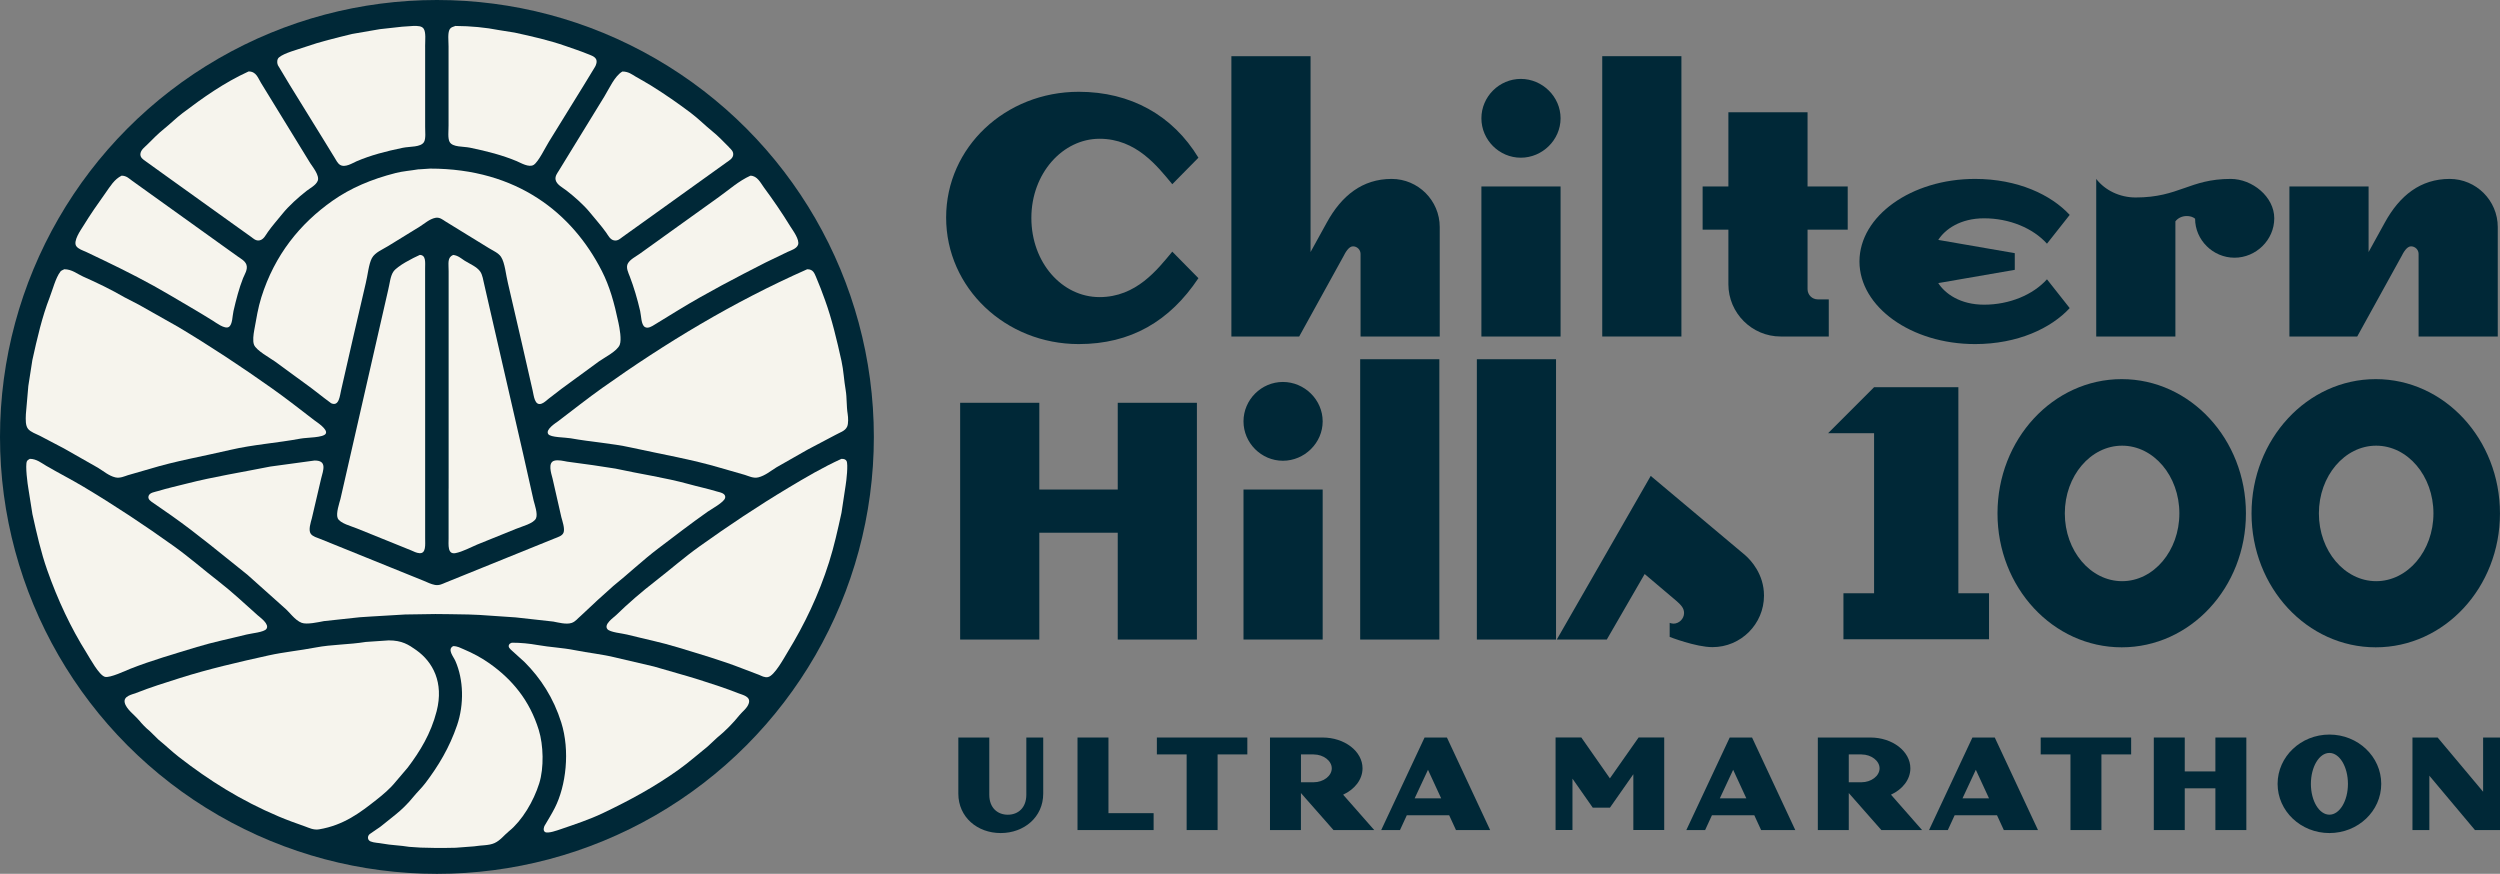
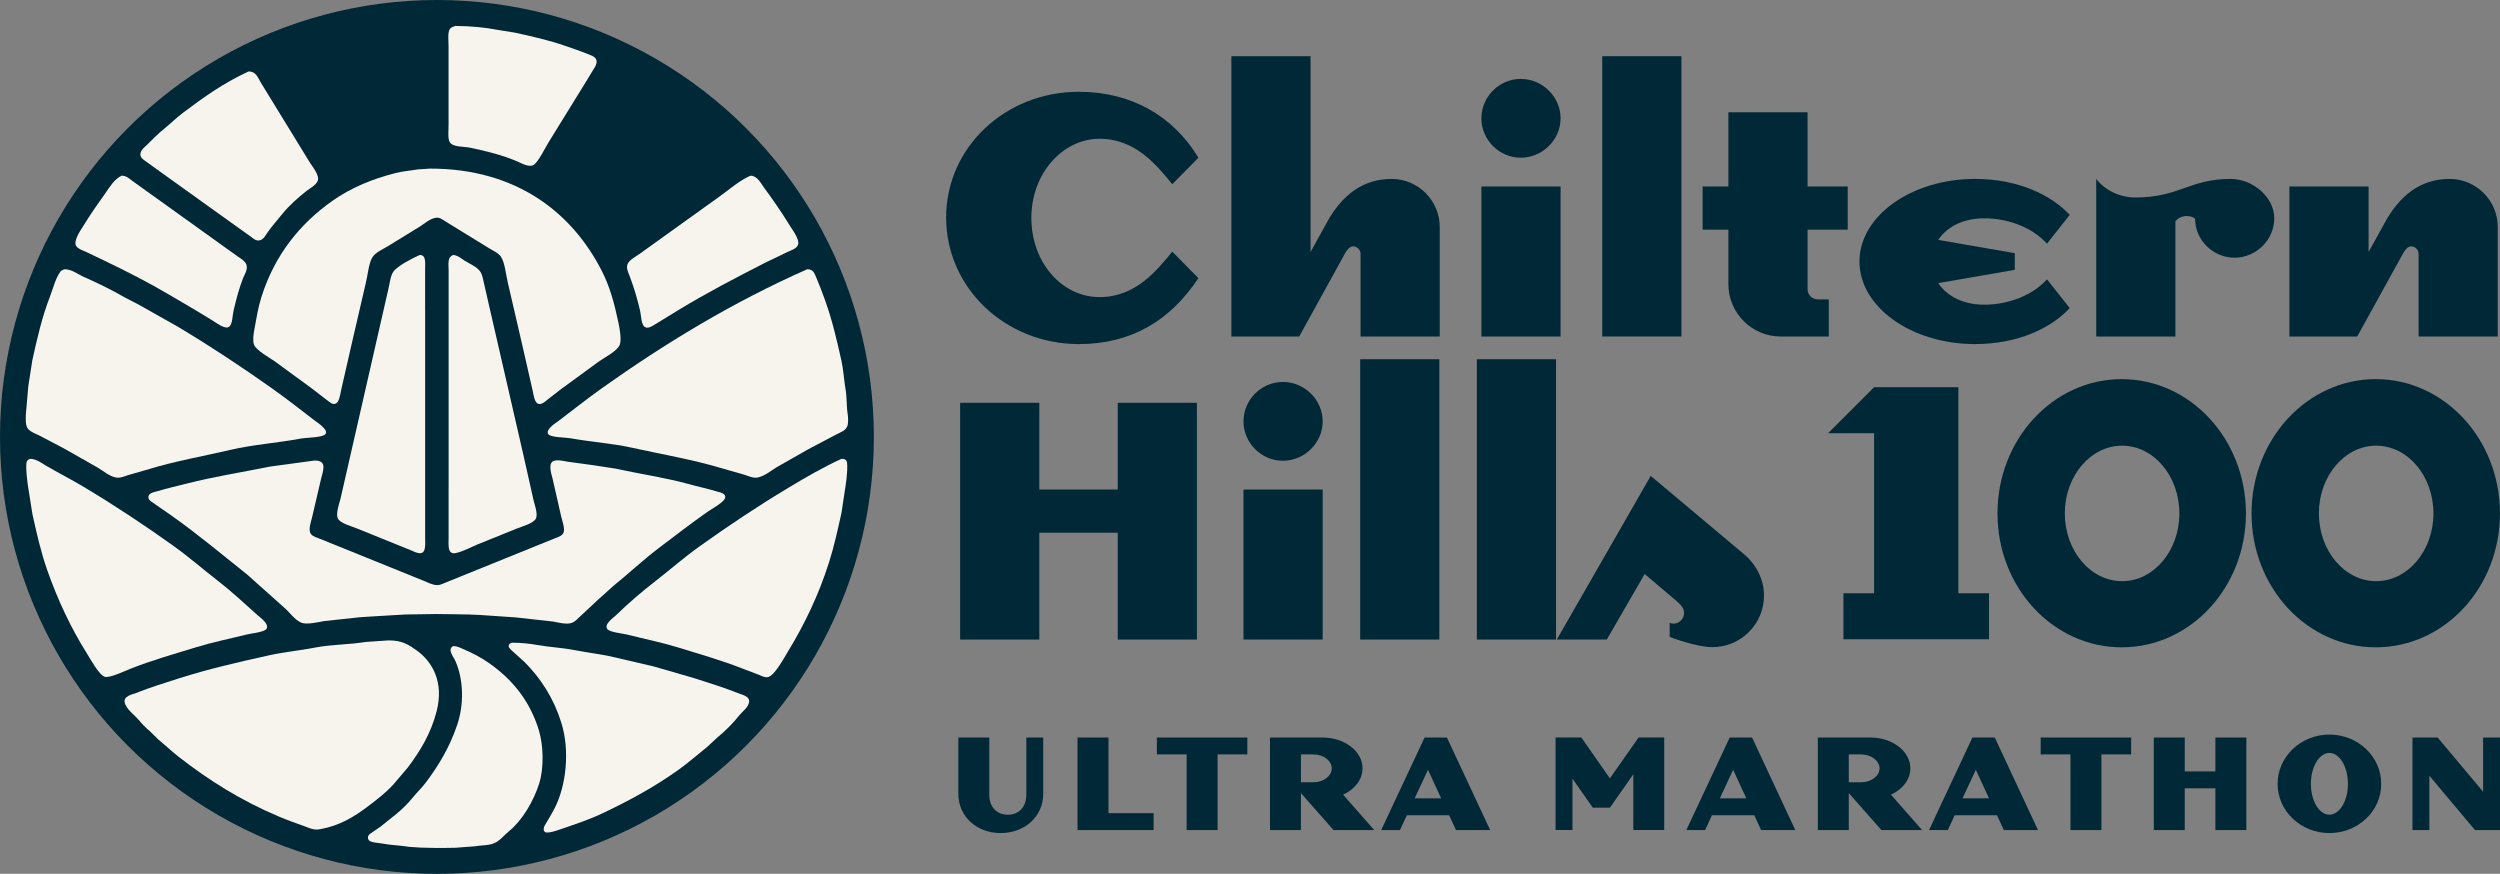
<svg xmlns="http://www.w3.org/2000/svg" id="Layer_2" viewBox="0 0 659.95 230.67">
  <rect x="0" y="0" width="659.95" height="230.67" fill="#808080" stroke="none" />
  <defs>
    <style>.cls-1{fill:#f6f4ed;fill-rule:evenodd;}.cls-1,.cls-2{stroke-width:0px;}.cls-2{fill:#002837;}</style>
  </defs>
  <g id="Layer_1-2">
    <path class="cls-2" d="M482.58,114.35l12.14-12.14h22.25v54.4h8.09v12.14h-38.43v-12.14h8.09v-42.26h-12.14Z" />
    <path class="cls-2" d="M560.09,170.88c-18.1,0-32.79-15.76-32.79-35.35s14.69-35.45,32.79-35.45,32.79,15.86,32.79,35.45-14.69,35.35-32.79,35.35ZM560.19,117.65c-8.3,0-15.12,7.98-15.12,17.88s6.81,17.89,15.12,17.89,15.12-7.98,15.12-17.89-6.81-17.88-15.12-17.88Z" />
    <path class="cls-2" d="M627.15,170.88c-18.1,0-32.79-15.76-32.79-35.35s14.69-35.45,32.79-35.45,32.79,15.86,32.79,35.45-14.69,35.35-32.79,35.35ZM627.26,117.65c-8.3,0-15.12,7.98-15.12,17.88s6.81,17.89,15.12,17.89,15.12-7.98,15.12-17.89-6.81-17.88-15.12-17.88Z" />
    <path class="cls-2" d="M290.26,78.43c9.7,0,15.3-7.3,19.2-12l6.9,7c-7.6,11.4-17.9,17.4-31.6,17.4-19.3,0-35-14.8-35-33.4s15.7-33.2,35-33.2c13.7,0,24.8,6.2,31.6,17.4l-6.9,7c-3.9-4.7-9.5-12-19.2-12s-18,9.1-18,20.9,8.1,20.9,18,20.9Z" />
    <path class="cls-2" d="M342.96,88.83h-17.9V14.83h20.9v51.7l4.3-7.8c3.9-7.1,9.4-11.5,17.1-11.5,7,0,12.7,5.7,12.7,12.7v28.9h-20.9v-21.8c0-1.1-.9-2-2-2s-2,1.6-2.5,2.6l-11.7,21.2Z" />
    <path class="cls-2" d="M401.46,41.63c-5.7,0-10.4-4.7-10.4-10.4s4.7-10.4,10.4-10.4,10.5,4.7,10.5,10.4-4.8,10.4-10.5,10.4ZM391.06,88.83v-39.6h20.9v39.6h-20.9Z" />
    <path class="cls-2" d="M422.96,88.83V14.83h20.9v74h-20.9Z" />
    <path class="cls-2" d="M479.86,79.03h2.9v9.8h-12.7c-7.6,0-13.8-6.2-13.8-13.8v-14.4h-6.8v-11.4h6.8v-19.6h20.9v19.6h10.6v11.4h-10.6v15.7c0,1.5,1.2,2.7,2.7,2.7Z" />
    <path class="cls-2" d="M521.36,90.83c-16.8,0-30.5-9.8-30.5-21.8s13.7-21.8,30.5-21.8c11.3,0,20.1,4.2,25,9.5l-6,7.6c-3.7-4.1-9.9-6.7-16.6-6.7-6.3,0-10.3,2.9-12.1,5.7l20.2,3.5v4.4l-20.2,3.5c1.8,2.8,5.8,5.7,12.1,5.7,6.7,0,12.9-2.6,16.6-6.7l6,7.6c-4.9,5.3-13.7,9.5-25,9.5Z" />
    <path class="cls-2" d="M589.86,68.03c-5.7,0-10.4-4.7-10.4-10.3-.6-.5-1.4-.7-2.2-.7-1.2,0-2.3.5-3,1.4,0-.1,0,30.4,0,30.4h-20.9v-41.6c2.3,3,6.2,4.9,10.4,4.9,11.5,0,14.2-4.9,25.1-4.9,5.7,0,11.5,4.7,11.5,10.4s-4.8,10.4-10.5,10.4Z" />
    <path class="cls-2" d="M622.26,88.83h-17.9v-39.6h20.9v17.3l4.3-7.8c3.9-7.1,9.4-11.5,17.1-11.5,7,0,12.7,5.7,12.7,12.7v28.9h-20.9v-21.8c0-1.1-.9-2-2-2s-2,1.6-2.5,2.6l-11.7,21.2Z" />
    <path class="cls-2" d="M295.06,168.83v-28.2h-20.7v28.2h-20.9v-62.5h20.9v22.9h20.7v-22.9h20.9v62.5h-20.9Z" />
    <path class="cls-2" d="M338.66,121.63c-5.7,0-10.4-4.7-10.4-10.4s4.7-10.4,10.4-10.4,10.5,4.7,10.5,10.4-4.8,10.4-10.5,10.4ZM328.26,168.83v-39.6h20.9v39.6h-20.9Z" />
    <path class="cls-2" d="M359.06,168.83v-74h20.9v74h-20.9Z" />
    <path class="cls-2" d="M389.86,168.83v-74h20.9v74h-20.9Z" />
    <path class="cls-2" d="M434.16,151.53l-10,17.3h-13.2l24.8-43.2,24.9,20.9c1.5,1.3,5,5,5,10.7,0,7.5-6.1,13.6-13.6,13.6-4.4,0-11.3-2.7-11.3-2.7v-3.7c.3.1.7.2,1,.2,1.5,0,2.8-1.3,2.8-2.8,0-1.3-.8-2.1-1.9-3.1l-8.5-7.2Z" />
    <path class="cls-2" d="M264.16,219.91c-6.18,0-11.18-4.22-11.18-10.4v-14.81h8.17v15.09c0,3.48,2.19,5.28,4.89,5.28s4.89-1.8,4.89-5.28v-15.09h4.46v14.81c0,6.18-5.04,10.4-11.22,10.4Z" />
    <path class="cls-2" d="M284.44,219.12v-24.43h8.17v19.97h11.92v4.46h-20.09Z" />
    <path class="cls-2" d="M321.42,199.15v19.97h-8.17v-19.97h-7.86v-4.46h23.88v4.46h-7.86Z" />
    <path class="cls-2" d="M362.77,219.12h-10.75l-8.6-9.77v9.77h-8.17v-24.43h13.88c5.82,0,10.55,3.64,10.55,8.13,0,2.97-2.07,5.55-5.12,6.96l8.21,9.34ZM346.79,199.15h-3.36v7.35h3.36c2.58,0,4.77-1.68,4.77-3.67s-2.19-3.67-4.77-3.67Z" />
    <path class="cls-2" d="M384.35,219.12l-1.8-3.91h-11.18l-1.8,3.91h-4.96l11.45-24.43h5.9l11.41,24.43h-9.03ZM376.96,203.21l-3.52,7.54h7l-3.48-7.54Z" />
    <path class="cls-2" d="M431.17,219.12v-14.74l-6.18,8.83h-4.53l-5.36-7.66v13.56h-4.46v-24.43h6.8l7.54,10.79,7.58-10.79h6.76v24.43h-8.17Z" />
    <path class="cls-2" d="M464.9,219.12l-1.8-3.91h-11.18l-1.8,3.91h-4.96l11.45-24.43h5.9l11.41,24.43h-9.03ZM457.52,203.21l-3.52,7.54h7l-3.48-7.54Z" />
    <path class="cls-2" d="M507.39,219.12h-10.75l-8.6-9.77v9.77h-8.17v-24.43h13.88c5.82,0,10.55,3.64,10.55,8.13,0,2.97-2.07,5.55-5.12,6.96l8.21,9.34ZM491.4,199.15h-3.36v7.35h3.36c2.58,0,4.77-1.68,4.77-3.67s-2.19-3.67-4.77-3.67Z" />
    <path class="cls-2" d="M528.97,219.12l-1.8-3.91h-11.18l-1.8,3.91h-4.96l11.45-24.43h5.9l11.41,24.43h-9.03ZM521.58,203.21l-3.52,7.54h7l-3.48-7.54Z" />
    <path class="cls-2" d="M554.73,199.15v19.97h-8.17v-19.97h-7.86v-4.46h23.88v4.46h-7.86Z" />
    <path class="cls-2" d="M584.82,219.12v-11.02h-8.09v11.02h-8.17v-24.43h8.17v8.95h8.09v-8.95h8.17v24.43h-8.17Z" />
    <path class="cls-2" d="M614.92,219.91c-7.54,0-13.68-5.79-13.68-12.98s6.14-13.02,13.68-13.02,13.68,5.82,13.68,13.02-6.14,12.98-13.68,12.98ZM614.92,198.76c-2.7,0-4.89,3.67-4.89,8.17s2.19,8.13,4.89,8.13,4.89-3.64,4.89-8.13-2.19-8.17-4.89-8.17Z" />
    <path class="cls-2" d="M653.34,219.12l-12.04-14.35v14.35h-4.46v-24.43h6.65l12,14.31v-14.31h4.46v24.43h-6.61Z" />
    <circle class="cls-2" cx="115.34" cy="115.34" r="115.34" />
    <path class="cls-1" d="M110.5,44.69c-2.08.36-4.12.49-6.04.98-6.41,1.63-11.92,3.98-16.64,7.3-8.64,6.07-15.33,14.35-18.84,25.53-.85,2.72-1.31,5.54-1.88,8.73-.18,1.02-.44,2.8-.04,3.79.6,1.51,4.18,3.45,5.59,4.45,3.25,2.38,6.5,4.76,9.75,7.14,1.07.83,2.15,1.66,3.22,2.49.6.45,1.2.9,1.8,1.35,2.14.98,2.29-2.13,2.65-3.55,1.03-4.53,2.07-9.06,3.1-13.58,1.13-4.87,2.26-9.74,3.39-14.6.49-1.92.77-5.07,1.63-6.61.83-1.49,2.81-2.25,4.24-3.14,2.79-1.71,5.57-3.43,8.36-5.14,1.22-.76,2.58-2.01,4.12-2.32,1.16-.24,1.99.52,2.61.9,1.84,1.13,3.67,2.26,5.51,3.39,2.01,1.24,4.02,2.47,6.04,3.71,1.07.67,2.48,1.24,3.18,2.28,1.06,1.59,1.3,4.88,1.84,6.97,1.24,5.34,2.47,10.69,3.71,16.03.94,4.11,1.88,8.21,2.81,12.32.31,1.24.48,4.18,2.41,3.43.72-.28,1.26-.87,1.84-1.31,1.13-.87,2.26-1.74,3.39-2.61,3.29-2.41,6.58-4.81,9.87-7.22,1.5-1.06,4.78-2.68,5.47-4.36.55-1.35-.04-4.47-.33-5.83-1.1-5.23-2.31-9.61-4.4-13.7-7.75-15.19-22.31-27-45.31-27-1.01.07-2.01.14-3.02.2Z" />
    <path class="cls-1" d="M146.52,142.09c-1.71.69-3.43,1.39-5.14,2.08-6.28,2.54-12.56,5.09-18.84,7.63-1.64.67-3.29,1.33-4.94,2-.72.29-1.62.82-2.77.61-1.07-.2-1.99-.68-2.9-1.06-1.71-.69-3.43-1.39-5.14-2.08-5.41-2.19-10.82-4.38-16.23-6.57-1.99-.8-3.97-1.6-5.96-2.41-.9-.37-2.05-.64-2.57-1.39-.69-.99.01-3.01.29-4.08.82-3.49,1.63-6.99,2.45-10.48.57-2.25,1.64-4.81-1.75-4.77-3.89.53-7.78,1.06-11.67,1.59-7.54,1.51-14.96,2.68-22.03,4.49-2.57.66-5.1,1.21-7.55,1.96-.93.28-2.2.4-2.53,1.26-.36.94.69,1.52,1.14,1.84,1.65,1.14,3.29,2.28,4.94,3.43,6.96,4.91,13.39,10.34,19.99,15.58,3.21,2.87,6.42,5.74,9.63,8.61,1.46,1.18,2.86,3.39,4.69,4.08,1.37.52,4.46-.18,5.87-.45,3.15-.34,6.31-.68,9.46-1.02,1.02-.07,2.04-.14,3.06-.2,2.98-.18,5.96-.35,8.93-.53.92-.01,1.85-.03,2.77-.04,1.74-.03,3.48-.05,5.22-.08,1.29.01,2.58.03,3.87.04,1.62.03,3.24.05,4.85.08.98.04,1.96.08,2.94.12,3.18.22,6.36.43,9.54.65,3.3.37,6.61.73,9.91,1.1,1.34.25,3.4.82,4.81.37,1.07-.34,1.63-1.21,2.41-1.84,1.51-1.41,3.02-2.83,4.53-4.24,1.36-1.22,2.72-2.45,4.08-3.67,4.01-3.22,7.75-6.79,11.87-9.91,4.31-3.27,8.6-6.57,13.05-9.71,1.02-.72,4.33-2.48,4.61-3.63.3-1.25-1.37-1.47-2.16-1.71-2.42-.74-4.95-1.26-7.46-1.96-6.19-1.71-12.77-2.64-19.33-4.08-1.96-.3-3.92-.6-5.87-.9-2.3-.31-4.6-.63-6.89-.94-.9-.16-2.36-.54-3.39-.24-1.73.5-.83,3.26-.45,4.69.78,3.4,1.55,6.8,2.32,10.2.24.94,1.01,3.08.57,4.12-.36.85-1.39,1.11-2.24,1.47Z" />
    <path class="cls-1" d="M112.22,81.81v-10.85c0-1.71.28-3.6-1.39-3.67-1.89.84-5.92,2.9-6.97,4.4-.85,1.22-.98,3.23-1.39,4.85-.79,3.45-1.58,6.91-2.37,10.36-2.46,10.78-4.92,21.56-7.38,32.34-.95,4.16-1.9,8.32-2.85,12.48-.29,1.09-1.24,3.84-.73,5.06.58,1.38,3.63,2.11,5.1,2.73,3.56,1.44,7.13,2.88,10.69,4.32,1.21.49,2.42.98,3.63,1.47.66.27,1.35.68,2.2.73,1.75.11,1.47-2.28,1.47-3.96v-60.28Z" />
    <path class="cls-1" d="M155.08,14.23c-1.89-.77-3.86-1.42-5.87-2.12-4.18-1.46-8.72-2.5-13.38-3.51-1.36-.22-2.72-.43-4.08-.65-3.57-.7-7.47-1.08-11.54-1.1-.69.29-1.15.29-1.51.9-.56.95-.29,3.12-.29,4.53v20.88c0,1.37-.24,3.39.29,4.32.81,1.42,3.54,1.13,5.38,1.51,4.53.93,8.55,1.98,12.32,3.55,1.05.44,3.24,1.78,4.49.98,1.26-.81,3.09-4.62,4-6.08,3.07-4.98,6.15-9.95,9.22-14.93.99-1.63,1.99-3.26,2.98-4.89.28-.48.61-1.4.24-2.04-.42-.74-1.41-1-2.24-1.35Z" />
    <path class="cls-1" d="M175.11,62.52c-2.07,1.48-4.13,2.96-6.2,4.45-1.03.73-2.48,1.44-3.14,2.53-.66,1.1.15,2.6.49,3.51,1.08,2.84,1.98,5.85,2.73,9.1.3,1.31.24,3.56,1.22,4.2.84.55,1.99-.24,2.53-.57,2.11-1.32,4.25-2.6,6.4-3.92,7.36-4.49,15.11-8.52,22.96-12.52,1.94-.94,3.89-1.88,5.83-2.81.97-.43,2.34-.85,2.73-1.84.53-1.34-1.44-3.93-1.96-4.77-2.25-3.68-4.61-7.1-7.1-10.48-.8-1.09-1.69-3.01-3.51-3.02-3.14,1.43-5.58,3.67-8.28,5.59-4.91,3.52-9.82,7.04-14.72,10.56Z" />
    <path class="cls-1" d="M118.42,128.96v13.09c0,1.78-.33,4.39,1.84,3.96,1.87-.37,3.96-1.52,5.67-2.24,3.43-1.39,6.85-2.77,10.28-4.16,1.5-.63,4.72-1.42,5.3-2.81.5-1.19-.39-3.64-.65-4.69-.9-4-1.8-7.99-2.69-11.99-2.98-12.96-5.96-25.92-8.93-38.87-.46-2.03-.92-4.05-1.39-6.08-.32-1.27-.45-2.59-1.1-3.51-.9-1.26-2.7-1.98-4.04-2.81-.91-.57-1.79-1.43-3.1-1.55-1.57.7-1.18,2.14-1.18,4.28v57.39Z" />
    <path class="cls-1" d="M143.83,217.84c-.29.49-.53,1.41.04,1.79.75.5,3.37-.48,4.12-.73,3.83-1.31,7.65-2.58,11.14-4.24,7.35-3.51,13.7-6.97,19.99-11.46,2.69-1.92,5.15-4.11,7.71-6.16.83-.78,1.66-1.55,2.49-2.32,2.11-1.7,4.21-3.84,5.91-5.96.79-.98,2.05-1.81,2.45-3.14.52-1.75-1.61-2.16-2.65-2.57-3.4-1.34-6.92-2.49-10.52-3.63-3.85-1.21-7.89-2.28-11.87-3.47-3.37-.79-6.74-1.58-10.12-2.37-3.54-.88-7.16-1.22-10.85-1.96-3.15-.63-6.46-.76-9.79-1.35-2.14-.38-4.38-.61-6.77-.61-.32.16-.58.2-.73.53-.35.63.33,1.14.61,1.43,1.16,1.05,2.31,2.09,3.47,3.14,4.27,4.27,7.67,9.49,9.71,15.99,2.33,7.44,1.27,16.64-1.71,22.51-.83,1.63-1.73,3.07-2.61,4.57Z" />
-     <path class="cls-1" d="M192.49,38.9c-1.44-1.44-2.85-2.95-4.45-4.24-1.91-1.54-3.66-3.32-5.63-4.81-3.41-2.58-6.89-4.99-10.6-7.3-1.3-.81-2.65-1.53-4-2.32-1.02-.6-1.91-1.35-3.51-1.35-2.02,1.14-3.52,4.57-4.77,6.61-3.05,4.96-6.09,9.93-9.14,14.89-.96,1.58-1.93,3.15-2.9,4.73-.35.58-1.03,1.39-.82,2.37.28,1.28,1.9,2.07,2.81,2.77,2.03,1.56,4.65,3.86,6.24,5.83,1.42,1.76,2.96,3.44,4.28,5.3.54.75,1.03,1.86,2.08,2.08,1.03.21,1.73-.53,2.24-.9,1.67-1.2,3.34-2.39,5.02-3.59,6.01-4.31,12.02-8.62,18.03-12.93,1.5-1.07,2.99-2.15,4.49-3.22.63-.45,1.49-.93,1.67-1.79.21-1.03-.62-1.68-1.06-2.12Z" />
    <path class="cls-1" d="M223.77,109.3c-.35-2.16-.18-4.31-.53-6.32-.46-2.65-.55-5.17-1.1-7.67-1.26-5.69-2.54-11.09-4.36-16.11-.75-2.07-1.49-4.06-2.33-6-.47-1.08-.79-2.14-2.37-2.12-19.76,8.75-37.43,19.5-54.08,31.32-3.97,2.82-7.74,5.82-11.58,8.73-.66.5-3.53,2.25-2.69,3.47.62.9,4.47.84,5.91,1.1,5.39.98,10.8,1.3,15.99,2.45,8.08,1.78,16.05,3.13,23.62,5.38,2.13.61,4.27,1.22,6.4,1.84.94.29,2.22.96,3.51.65,1.81-.43,3.35-1.76,4.81-2.65,2.75-1.56,5.49-3.13,8.24-4.69,2.42-1.28,4.84-2.56,7.26-3.83,1.14-.67,2.66-1.02,3.18-2.28.32-.78.27-2.31.12-3.26Z" />
    <path class="cls-1" d="M36.64,190.06c.84,1.04,1.86,2.1,2.9,2.94.76.75,1.52,1.5,2.28,2.24,1.83,1.48,3.51,3.11,5.38,4.57,7.93,6.17,16.34,11.48,26.31,15.7,2.26.96,4.59,1.8,7.01,2.65.99.35,2.26,1.02,3.71.77,6.55-1.1,10.85-4.43,15.13-7.79,1.75-1.37,3.63-2.97,5.02-4.69,1.09-1.28,2.18-2.56,3.26-3.83,3.22-4.26,6.11-8.94,7.63-14.89,1.93-7.57-1-13-5.38-16.11-2.03-1.44-3.76-2.58-7.3-2.57-2.01.14-4.02.27-6.04.41-4.45.73-8.96.64-13.26,1.47-4.16.8-8.33,1.19-12.36,2.08-8.1,1.79-15.94,3.61-23.37,5.96-3.98,1.26-7.88,2.48-11.62,3.96-1.05.41-3.39.79-3.02,2.53.37,1.74,2.68,3.34,3.71,4.61Z" />
    <path class="cls-1" d="M97.82,222.12c.92.38,2.07.36,3.14.57,2.24.43,4.7.46,7.06.86,1.01.07,2.01.14,3.02.2,1.18.03,2.37.05,3.55.08h3.3c.79-.01,1.58-.03,2.37-.04,1.63-.12,3.26-.24,4.89-.37,1.91-.33,3.88-.18,5.38-.86,1.56-.7,2.58-2.13,3.83-3.14,3.44-2.77,6.51-7.89,7.99-12.64,1.28-4.09,1.11-10.1-.12-14.07-2.42-7.84-7.01-13.33-13.01-17.58-2.09-1.48-4.32-2.68-6.85-3.75-.81-.34-1.6-.81-2.73-.82-1.66.84.08,2.79.57,3.92,2.18,4.96,2.33,11.46.45,16.97-2.02,5.92-4.92,10.71-8.32,15.21-1.01,1.34-2.26,2.5-3.3,3.79-1.32,1.64-3,3.29-4.65,4.61-1.31,1.05-2.61,2.09-3.92,3.14-.95.65-1.9,1.31-2.85,1.96-.7.56-.65,1.6.2,1.96Z" />
    <path class="cls-1" d="M8.58,135.81c1.13,5.12,2.25,10.03,3.87,14.64,2.81,7.98,6.25,15.28,10.4,21.9.92,1.47,3.29,5.89,4.85,6.32,1.31.36,5.53-1.66,6.69-2.12,5.64-2.22,11.59-3.92,17.58-5.75,4.26-1.3,8.7-2.19,13.13-3.3,1.32-.33,4.58-.6,5.22-1.47.91-1.24-1.65-3.03-2.28-3.59-3.38-2.99-6.65-6.11-10.24-8.89-4.02-3.11-7.87-6.49-12.03-9.46-7.65-5.47-15.46-10.65-23.7-15.58-3.21-1.92-6.58-3.63-9.87-5.55-1.21-.7-2.55-1.83-4.32-1.84-.3.19-.62.32-.78.65-.48,1.06.17,6.04.41,7.34.35,2.23.71,4.46,1.06,6.69Z" />
    <path class="cls-1" d="M202.76,178.72c1.71-.36,4.27-5.14,5.22-6.69,4.35-7.11,8.14-14.95,10.89-23.66,1.31-4.14,2.27-8.46,3.26-12.97.37-2.42.73-4.84,1.1-7.26.2-1.13.71-5.64.24-6.44-.25-.43-.64-.58-1.35-.57-4.94,2.25-9.48,4.92-13.99,7.63-8.16,4.89-15.87,10.05-23.45,15.46-4.04,2.88-7.77,6.16-11.66,9.18-3.61,2.8-7.15,5.84-10.4,9.01-.64.63-3.3,2.38-2.28,3.67.66.84,3.88,1.1,5.18,1.43,4.53,1.14,9.06,2.05,13.42,3.39,5.78,1.77,11.51,3.42,16.97,5.55,1.5.57,2.99,1.14,4.49,1.71.6.24,1.42.77,2.37.57Z" />
    <path class="cls-1" d="M65.6,18.87c-6.48,2.97-12,6.9-17.38,10.97-1.69,1.28-3.21,2.8-4.85,4.12-1.63,1.31-3.1,2.81-4.57,4.28-.6.6-1.51,1.24-1.71,2.2-.24,1.14.8,1.72,1.35,2.12,1.7,1.22,3.4,2.45,5.1,3.67,6.1,4.38,12.21,8.76,18.31,13.13,1.48,1.06,2.96,2.12,4.45,3.18.51.36,1.25,1.15,2.28.9,1.06-.25,1.6-1.46,2.16-2.24,1.17-1.66,2.53-3.16,3.79-4.73,1.72-2.14,4.23-4.38,6.4-6.08.94-.73,2.46-1.48,2.94-2.65.57-1.39-1.39-3.75-1.96-4.65-2.46-4.01-4.92-8.02-7.38-12.03-1.88-3.06-3.75-6.12-5.63-9.18-.79-1.26-1.23-3.04-3.3-3.02Z" />
-     <path class="cls-1" d="M112.22,12.27c0-1.53.27-3.81-.41-4.73-.51-.69-1.51-.71-2.73-.69-.98.07-1.96.14-2.94.2-1.96.22-3.92.43-5.87.65-2.43.42-4.87.84-7.3,1.26-4.3,1.06-8.49,2.05-12.4,3.43-1.96.69-5.55,1.59-6.93,2.77-.5.43-.59,1.34-.29,2.04,1.02,1.7,2.04,3.4,3.06,5.1,3.07,4.98,6.15,9.95,9.22,14.93.88,1.44,1.77,2.88,2.65,4.32.43.68.8,1.53,1.47,1.96,1.33.85,3.33-.48,4.4-.94,3.69-1.58,7.7-2.63,12.16-3.55,1.88-.39,4.79-.1,5.63-1.55.5-.87.29-2.74.29-4.04V12.27Z" />
    <path class="cls-1" d="M32.11,46.37c-1.95.97-2.99,2.79-4.2,4.49-2.05,2.87-4.08,5.78-5.96,8.85-.58.95-2.77,3.98-1.79,5.3.53.72,1.66,1.09,2.53,1.47,1.56.75,3.13,1.5,4.69,2.24,5.94,2.85,11.87,5.87,17.46,9.18,3.82,2.26,7.69,4.48,11.42,6.81.7.43,3.11,2.29,4.16,1.59.99-.66.91-2.87,1.22-4.2.71-3.06,1.46-5.98,2.53-8.69.34-.87,1.35-2.32.86-3.59-.37-.95-1.38-1.49-2.16-2.04-1.54-1.1-3.07-2.2-4.61-3.3-6.1-4.38-12.21-8.76-18.31-13.13-1.69-1.21-3.37-2.42-5.06-3.63-.79-.56-1.45-1.32-2.77-1.35Z" />
    <path class="cls-1" d="M15.92,71.74c-1.22,1.57-2.02,4.73-2.81,6.77-1.99,5.11-3.28,10.72-4.57,16.56-.35,2.27-.71,4.54-1.06,6.81-.22,2.49-.43,4.98-.65,7.46-.07,1.53-.11,3.01.57,3.87.68.86,2.13,1.32,3.14,1.84,2.12,1.11,4.24,2.23,6.36,3.34,2.99,1.7,5.98,3.4,8.97,5.1,1.4.84,2.85,2.12,4.57,2.53,1.23.29,2.42-.29,3.3-.57,1.93-.56,3.86-1.11,5.79-1.67,6.84-2.09,14.04-3.32,21.29-5.02,5.98-1.4,12.28-1.81,18.56-2.98,1.61-.3,6-.22,6.61-1.3.64-1.14-2.36-3.04-2.98-3.51-3.72-2.85-7.4-5.75-11.26-8.48-7.97-5.65-16.18-11.08-24.72-16.19-3.47-1.96-6.93-3.92-10.4-5.87-1.26-.65-2.53-1.31-3.79-1.96-3.46-2.01-7.2-3.82-10.93-5.47-1.49-.66-2.92-1.92-4.94-1.92-.42.23-.78.3-1.06.65Z" />
  </g>
</svg>